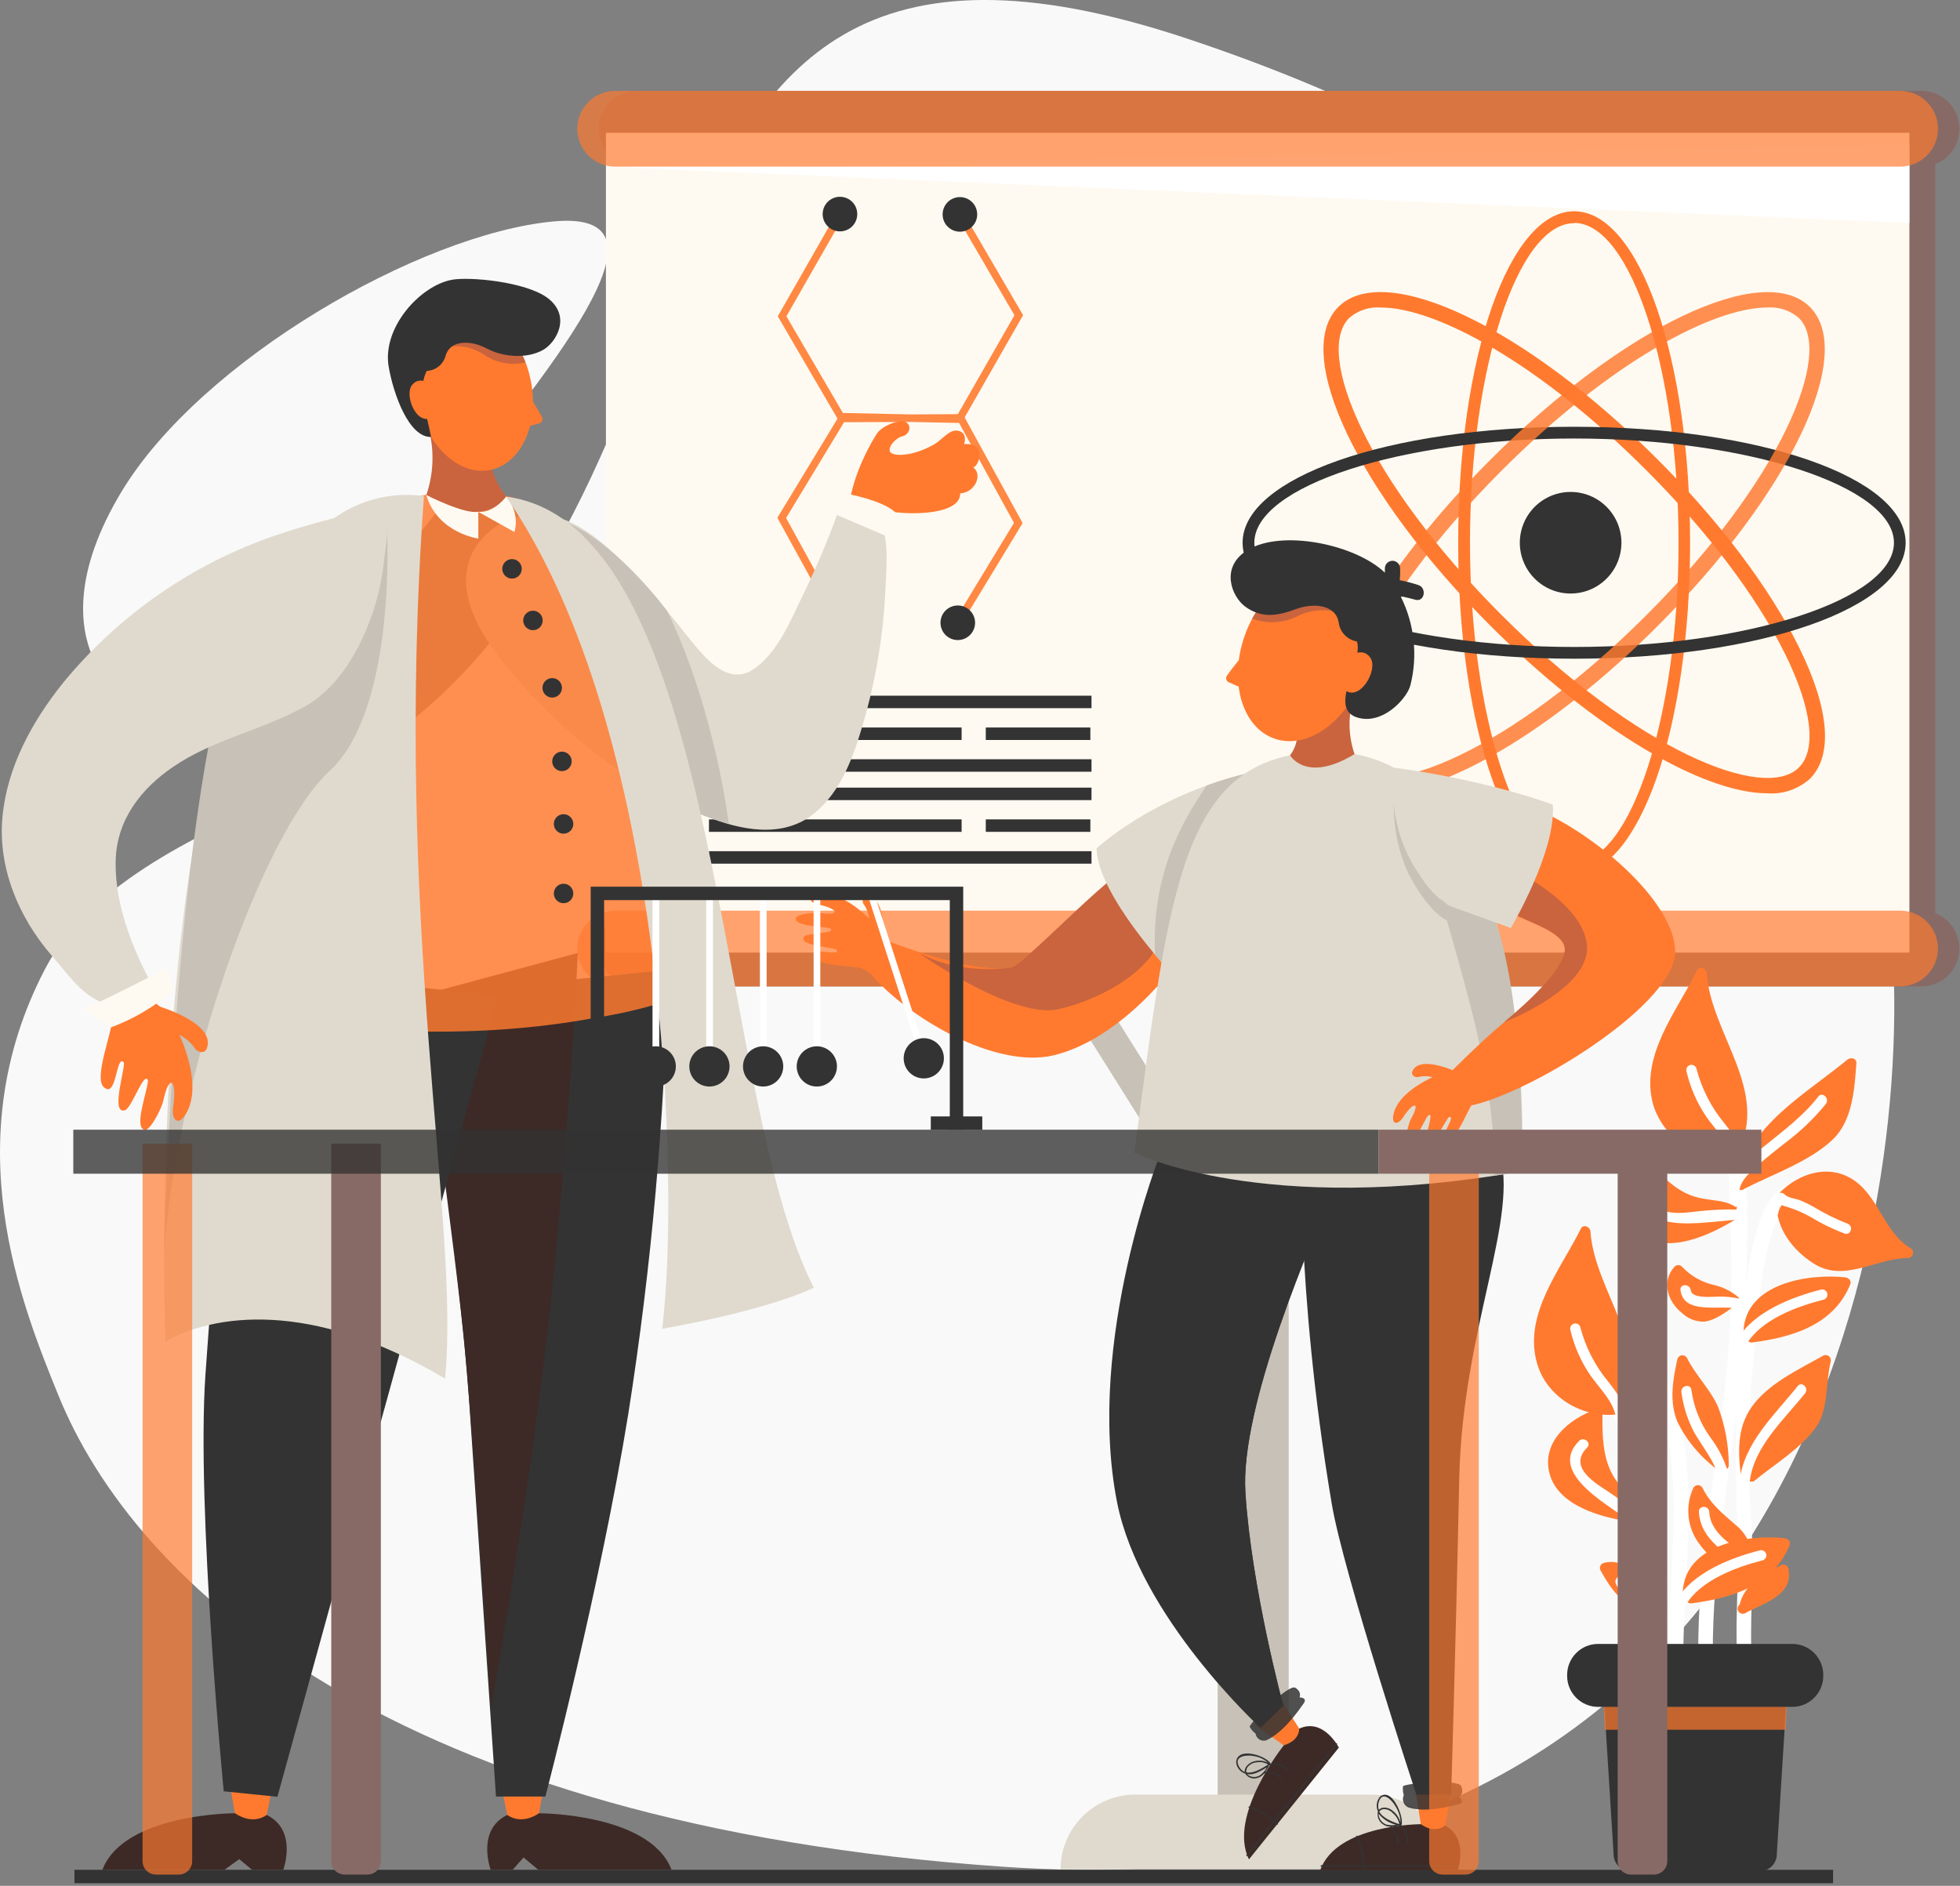
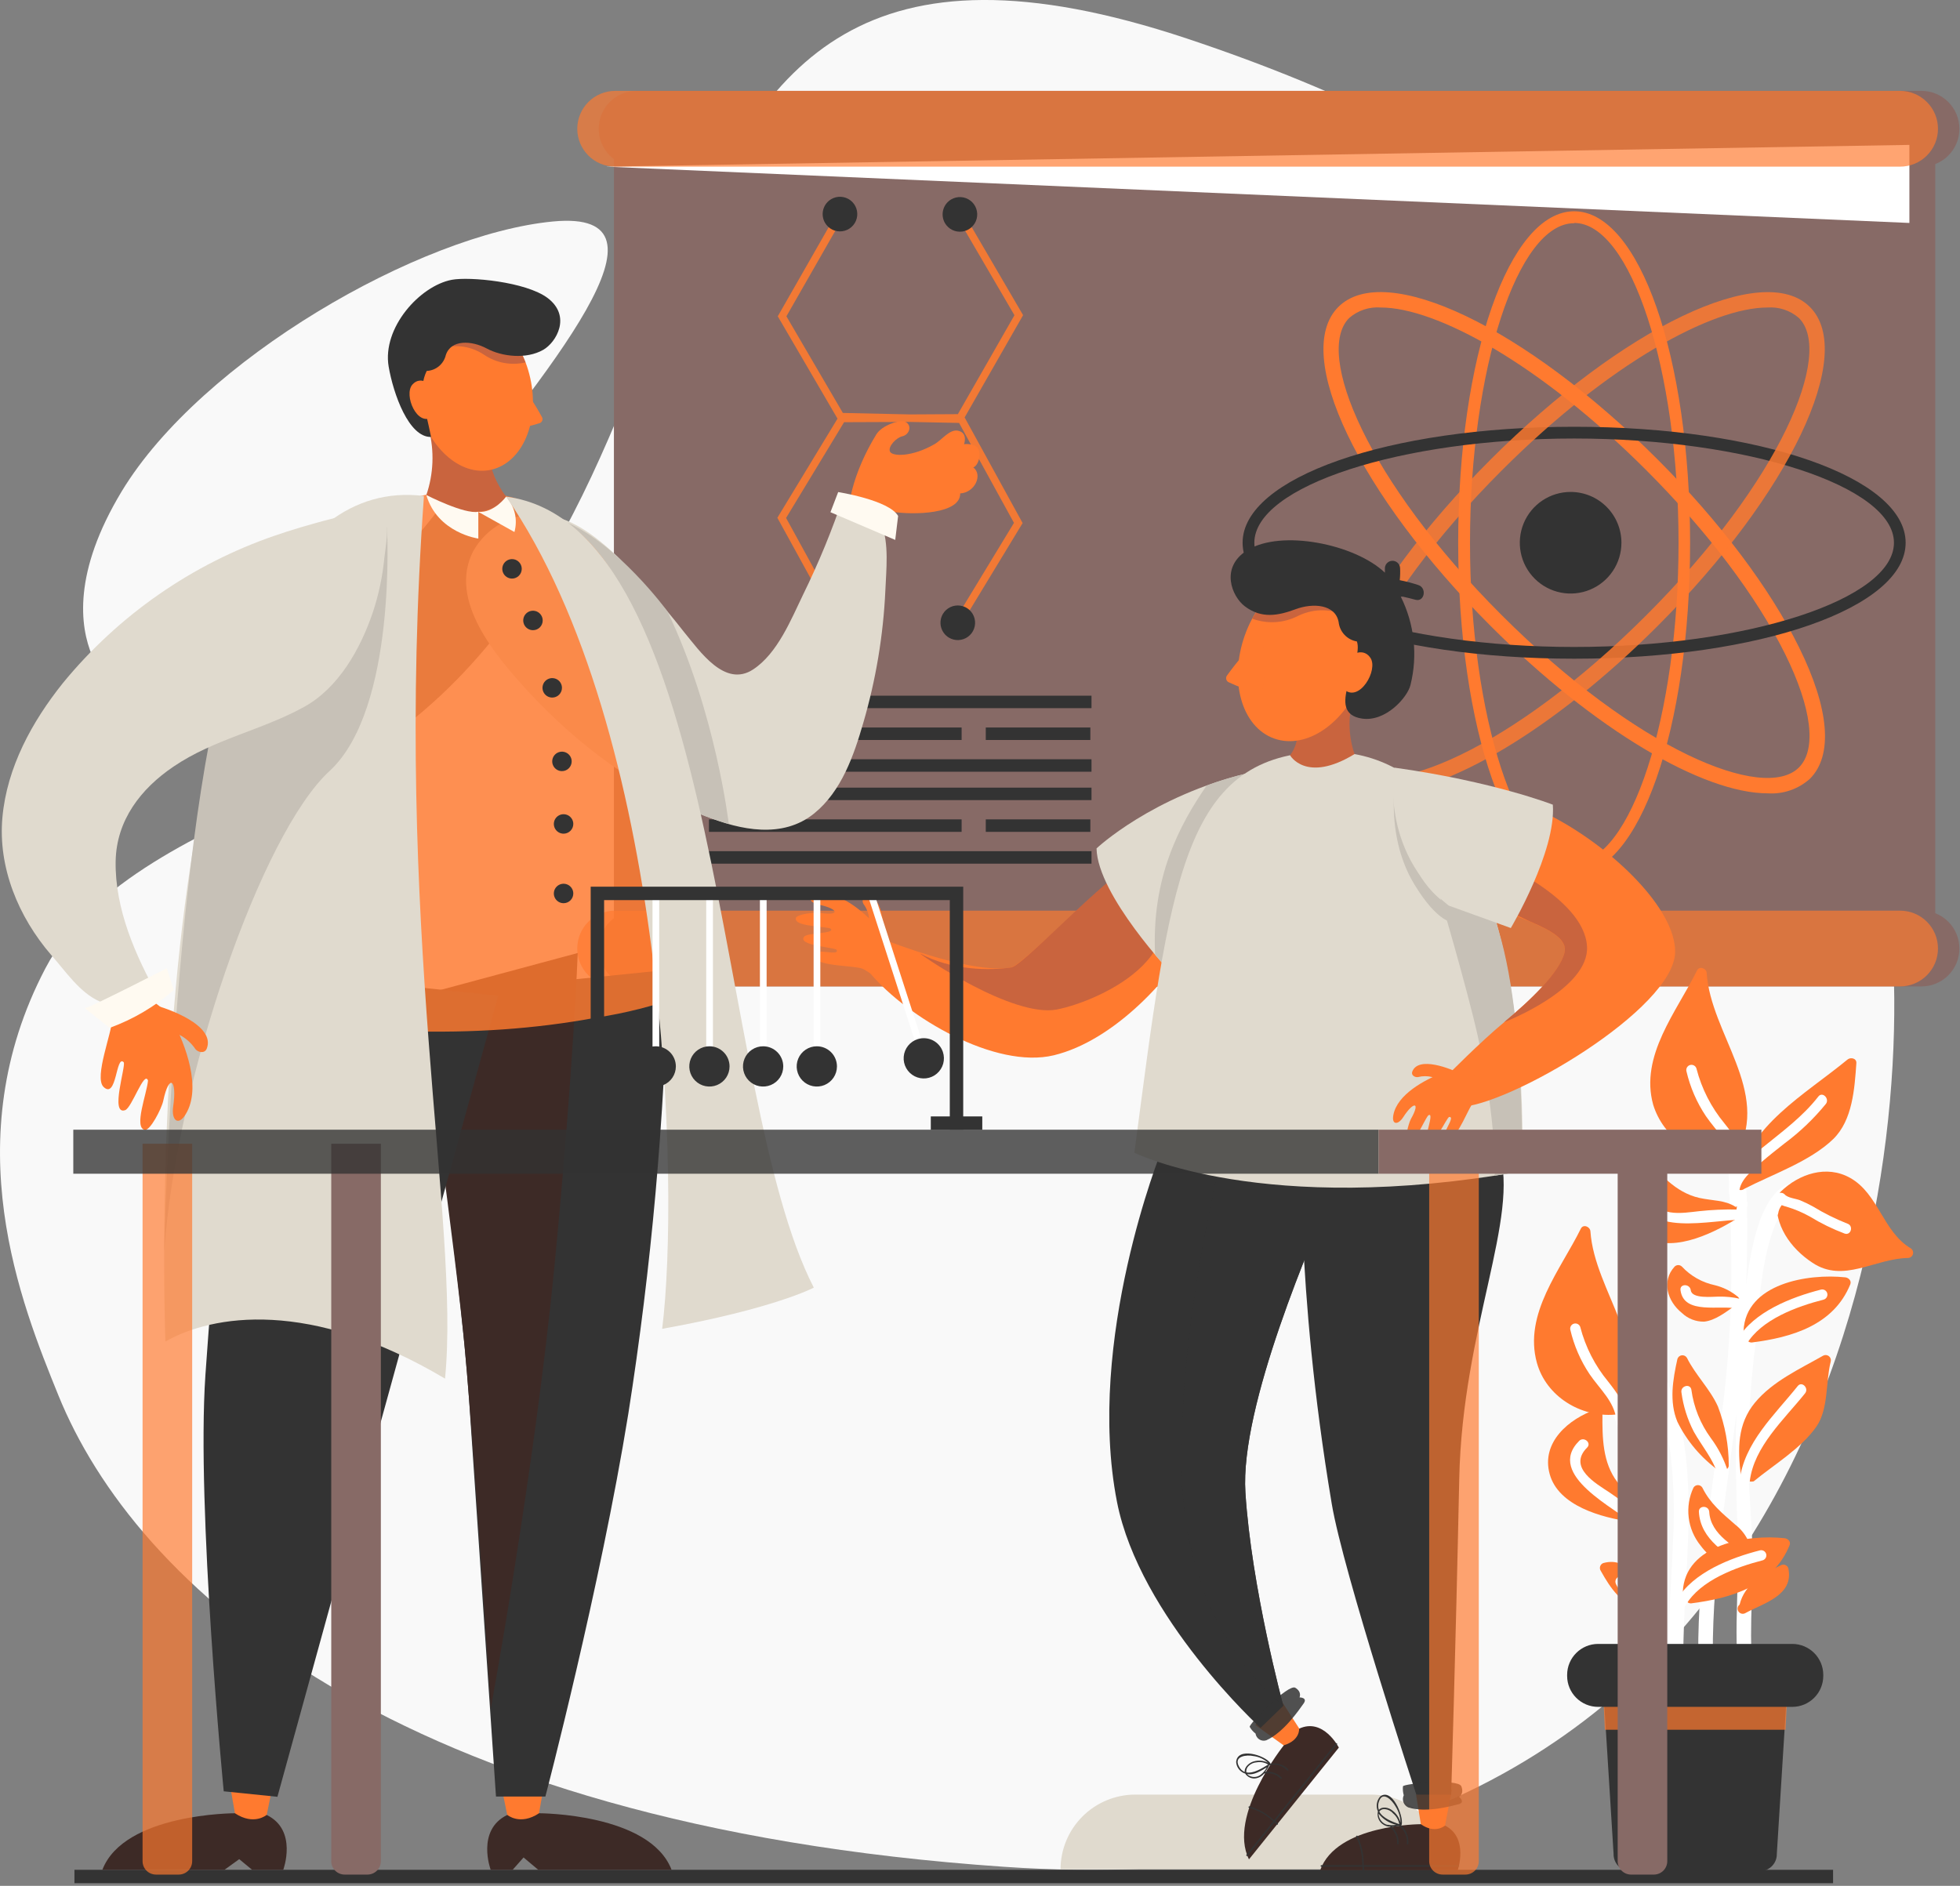
<svg xmlns="http://www.w3.org/2000/svg" width="292" height="281" viewBox="0 0 292 281" fill="none">
  <rect x="0" y="0" width="292" height="281" fill="#808080" stroke="none" />
  <g clip-path="url(#clip0_148_350)">
    <path d="M6.76 144.29C-6.7 169.97 3.18 194.29 8.69 207.89C20.06 235.94 58.19 271.89 149.6 278.16C267.32 286.23 285.18 183.9 281.85 139.83C278.52 95.76 273.42 37.91 176.85 5.75C80.28 -26.41 118.09 85.28 43.77 118C30.57 123.86 13.5 131.41 6.76 144.29Z" fill="#F9F9F9" />
    <path d="M13.741 97.74C14.282 99.026 15.161 100.143 16.284 100.971C17.406 101.8 18.732 102.311 20.121 102.45C31.171 103.53 47.121 98.85 63.571 78.15C82.001 55 102.171 31.13 82.401 33C62.631 34.87 30.001 53.59 18.121 73.23C10.851 85.29 11.871 93.33 13.741 97.74Z" fill="#F9F9F9" />
    <path d="M273.09 278.61H11.09V280.6H273.09V278.61Z" fill="#333333" />
    <path d="M288.311 19.19H91.461V142.56H288.311V19.19Z" fill="#876A66" />
    <path d="M94.841 13.54H286.261C287.76 13.54 289.197 14.135 290.256 15.195C291.316 16.254 291.911 17.691 291.911 19.19V19.19C291.911 19.931 291.765 20.666 291.481 21.351C291.197 22.035 290.781 22.658 290.256 23.181C289.731 23.705 289.108 24.121 288.423 24.404C287.737 24.686 287.003 24.831 286.261 24.83H94.841C93.345 24.83 91.911 24.236 90.853 23.178C89.795 22.12 89.201 20.686 89.201 19.19V19.19C89.201 17.693 89.795 16.258 90.853 15.198C91.91 14.139 93.344 13.543 94.841 13.54V13.54Z" fill="#876A66" />
    <path d="M94.841 135.69H286.261C287.003 135.689 287.737 135.834 288.423 136.116C289.108 136.399 289.731 136.814 290.256 137.338C290.781 137.862 291.197 138.484 291.481 139.169C291.765 139.854 291.911 140.588 291.911 141.33V141.33C291.911 142.828 291.316 144.266 290.256 145.325C289.197 146.385 287.76 146.98 286.261 146.98H94.841C93.344 146.977 91.91 146.381 90.853 145.322C89.795 144.262 89.201 142.827 89.201 141.33V141.33C89.201 139.834 89.795 138.4 90.853 137.342C91.911 136.284 93.345 135.69 94.841 135.69Z" fill="#876A66" />
-     <path d="M191.99 143.97H181.4V269.85H191.99V143.97Z" fill="#C7C1B7" />
    <path d="M215.43 278.54H158C158 275.592 159.168 272.765 161.249 270.677C163.329 268.589 166.152 267.411 169.1 267.4H204.29C207.245 267.4 210.078 268.574 212.167 270.663C214.256 272.752 215.43 275.585 215.43 278.54V278.54Z" fill="#E0DACE" />
-     <path d="M185.131 181.72L182.421 186.76L156.961 146.24H162.841L185.131 181.72Z" fill="#C7C1B7" />
    <path d="M190.5 187.64L188.34 181.72L210.63 146.24H216.51L190.5 187.64Z" fill="#C7C1B7" />
-     <path d="M90.271 141.94L284.461 141.94V19.79L90.271 19.79L90.271 141.94Z" fill="#FFFAF1" />
    <path d="M90.269 24.83L284.46 33.22V21.59L90.269 24.83Z" fill="white" />
    <path d="M91.65 13.54H283.07C284.568 13.54 286.006 14.135 287.065 15.195C288.125 16.254 288.72 17.691 288.72 19.19V19.19C288.72 19.931 288.574 20.666 288.29 21.351C288.006 22.035 287.589 22.658 287.065 23.181C286.54 23.705 285.917 24.121 285.231 24.404C284.546 24.686 283.812 24.831 283.07 24.83H91.65C90.909 24.831 90.174 24.686 89.489 24.404C88.803 24.121 88.18 23.705 87.655 23.181C87.131 22.658 86.714 22.035 86.43 21.351C86.146 20.666 86 19.931 86 19.19V19.19C86 17.691 86.595 16.254 87.655 15.195C88.714 14.135 90.151 13.54 91.65 13.54V13.54Z" fill="#FF7A2F" fill-opacity="0.68" />
    <path d="M91.65 135.69H283.07C283.812 135.689 284.546 135.834 285.231 136.116C285.917 136.399 286.54 136.814 287.065 137.338C287.589 137.862 288.006 138.484 288.29 139.169C288.574 139.854 288.72 140.588 288.72 141.33V141.33C288.72 142.828 288.125 144.266 287.065 145.325C286.006 146.385 284.568 146.98 283.07 146.98H91.65C90.151 146.98 88.714 146.385 87.655 145.325C86.595 144.266 86 142.828 86 141.33V141.33C86 140.588 86.146 139.854 86.43 139.169C86.714 138.484 87.131 137.862 87.655 137.338C88.18 136.814 88.803 136.399 89.489 136.116C90.174 135.834 90.909 135.689 91.65 135.69V135.69Z" fill="#FF7A2F" fill-opacity="0.68" />
    <path d="M162.611 117.36H105.621V119.22H162.611V117.36Z" fill="#333333" />
    <path d="M143.261 122.09H105.621V123.95H143.261V122.09Z" fill="#333333" />
    <path d="M162.441 122.09H146.861V123.95H162.441V122.09Z" fill="#333333" />
    <path d="M162.611 126.83H105.621V128.69H162.611V126.83Z" fill="#333333" />
    <path d="M162.611 103.66H105.621V105.52H162.611V103.66Z" fill="#333333" />
    <path d="M143.261 108.4H105.621V110.26H143.261V108.4Z" fill="#333333" />
    <path d="M162.441 108.4H146.861V110.26H162.441V108.4Z" fill="#333333" />
    <path d="M162.611 113.13H105.621V114.99H162.611V113.13Z" fill="#333333" />
    <path d="M142.881 63.02L151.061 77.91L142.081 92.7L143.041 93.28L152.351 77.94L143.711 62.2L152.421 46.96L143.371 31.46L142.401 32.02L151.131 46.97L142.701 61.71L135.581 61.75L125.571 61.53L117.161 47.13L125.751 32.1L124.771 31.55L115.871 47.13L124.771 62.38L115.811 77.15L124.451 92.88L125.431 92.34L117.111 77.18L125.751 62.91L135.571 62.87L142.881 63.02Z" fill="#FF7A2F" fill-opacity="0.89" />
    <path d="M123.84 29.67C124.281 29.413 124.788 29.293 125.297 29.324C125.807 29.356 126.295 29.537 126.701 29.846C127.107 30.155 127.412 30.578 127.578 31.06C127.744 31.543 127.763 32.063 127.633 32.557C127.503 33.05 127.23 33.494 126.848 33.832C126.466 34.17 125.992 34.387 125.487 34.456C124.981 34.525 124.467 34.442 124.008 34.219C123.549 33.995 123.167 33.641 122.91 33.2C122.739 32.907 122.628 32.584 122.582 32.248C122.536 31.912 122.557 31.57 122.644 31.242C122.73 30.914 122.88 30.607 123.086 30.337C123.291 30.067 123.547 29.84 123.84 29.67V29.67Z" fill="#333333" />
    <path d="M141.7 29.72C142.14 29.462 142.647 29.34 143.157 29.369C143.666 29.399 144.155 29.58 144.562 29.887C144.969 30.195 145.276 30.617 145.443 31.099C145.611 31.581 145.631 32.102 145.503 32.596C145.374 33.09 145.102 33.534 144.72 33.873C144.339 34.212 143.866 34.431 143.36 34.501C142.855 34.571 142.34 34.489 141.88 34.267C141.421 34.044 141.038 33.69 140.78 33.25C140.437 32.659 140.341 31.957 140.513 31.296C140.686 30.634 141.112 30.068 141.7 29.72V29.72Z" fill="#333333" />
    <path d="M123.481 94.75C123.917 95.013 124.422 95.142 124.931 95.119C125.441 95.096 125.932 94.922 126.343 94.62C126.754 94.318 127.066 93.901 127.24 93.422C127.414 92.943 127.442 92.423 127.32 91.927C127.199 91.432 126.934 90.984 126.558 90.639C126.182 90.295 125.712 90.07 125.208 89.992C124.704 89.914 124.189 89.987 123.726 90.202C123.264 90.417 122.876 90.764 122.611 91.2C122.257 91.786 122.15 92.489 122.313 93.154C122.476 93.82 122.896 94.394 123.481 94.75V94.75Z" fill="#333333" />
    <path d="M141.351 95C141.788 95.265 142.293 95.394 142.803 95.372C143.313 95.349 143.805 95.176 144.216 94.874C144.628 94.572 144.94 94.154 145.115 93.675C145.289 93.195 145.317 92.674 145.195 92.178C145.073 91.683 144.807 91.234 144.43 90.89C144.053 90.545 143.583 90.32 143.078 90.244C142.574 90.167 142.058 90.241 141.595 90.458C141.133 90.674 140.745 91.023 140.481 91.46C140.131 92.046 140.025 92.746 140.188 93.409C140.351 94.072 140.769 94.644 141.351 95Z" fill="#333333" />
    <path d="M234.52 130.26C224.83 130.26 217.24 108.57 217.24 80.87C217.24 53.17 224.83 31.48 234.52 31.48C244.21 31.48 251.79 53.18 251.79 80.87C251.79 108.56 244.2 130.26 234.52 130.26ZM234.52 33.26C226.1 33.22 219 55 219 80.87C219 106.74 226.12 128.52 234.54 128.52C242.96 128.52 250.07 106.7 250.07 80.87C250.07 55.04 242.94 33.22 234.52 33.22V33.26Z" fill="#FF7A2F" />
    <path d="M263.351 118.21C253.731 118.21 237.551 108.75 222.091 93.29C202.391 73.59 192.421 52.71 199.381 45.74C206.341 38.77 227.241 48.74 246.941 68.45C256.191 77.7 263.671 87.63 268.021 96.45C272.541 105.6 273.121 112.56 269.641 116.04C268.79 116.803 267.795 117.388 266.715 117.76C265.635 118.133 264.491 118.286 263.351 118.21ZM205.721 45.82C204.87 45.754 204.014 45.858 203.204 46.125C202.394 46.393 201.645 46.82 201.001 47.38C195.791 52.59 203.671 71.62 223.711 91.65C243.751 111.68 262.801 119.56 268.001 114.36C270.681 111.68 269.931 105.51 265.941 97.44C261.701 88.88 254.371 79.17 245.291 70.09C229.271 54.07 213.901 45.82 205.721 45.82Z" fill="#FF7A2F" />
    <path d="M234.521 98.15C206.821 98.15 185.121 90.56 185.121 80.87C185.121 71.18 206.821 63.59 234.521 63.59C262.221 63.59 283.901 71.18 283.901 80.87C283.901 90.56 262.211 98.15 234.521 98.15ZM234.521 65.34C208.691 65.34 186.871 72.45 186.871 80.87C186.871 89.29 208.691 96.4 234.521 96.4C260.351 96.4 282.161 89.29 282.161 80.87C282.161 72.45 260.341 65.34 234.521 65.34Z" fill="#333333" />
    <path d="M205.68 118.21C204.536 118.281 203.389 118.122 202.307 117.742C201.225 117.363 200.23 116.77 199.38 116C192.38 109 202.38 88.15 222.09 68.45C241.8 48.75 262.68 38.78 269.64 45.74C276.6 52.7 266.64 73.59 246.94 93.29C231.48 108.74 215.3 118.21 205.68 118.21ZM263.31 45.82C255.13 45.82 239.76 54.07 223.74 70.09C203.74 90.09 195.82 109.15 201.03 114.36C206.24 119.57 225.26 111.68 245.29 91.65C265.32 71.62 273.21 52.59 268 47.38C267.36 46.823 266.616 46.399 265.811 46.131C265.006 45.864 264.156 45.758 263.31 45.82V45.82Z" fill="#FF7A2F" fill-opacity="0.83" />
    <path d="M241.56 80.87C241.56 82.368 241.116 83.832 240.283 85.077C239.451 86.322 238.268 87.292 236.885 87.865C235.501 88.437 233.978 88.587 232.509 88.294C231.041 88.001 229.692 87.279 228.634 86.219C227.575 85.159 226.855 83.81 226.564 82.341C226.273 80.871 226.425 79.349 226.999 77.966C227.574 76.583 228.545 75.401 229.792 74.571C231.038 73.74 232.502 73.298 234 73.3C236.006 73.303 237.929 74.101 239.346 75.521C240.764 76.94 241.56 78.864 241.56 80.87V80.87Z" fill="#333333" />
    <path d="M271.221 177C263.661 173.15 261.221 182.81 260.151 191.44C260.361 184.25 260.601 176.23 259.261 169.44C258.451 165.32 255.921 162.51 252.171 163.63C250.821 164.03 251.391 166.45 252.751 166.04C254.991 165.37 257.281 171.04 257.421 173.04C257.561 175.04 257.611 176.94 257.691 178.89C257.821 182.01 257.921 185.13 257.941 188.26C257.971 195.864 257.483 203.462 256.481 211C254.871 223.62 252.671 236.08 253.041 248.91C253.027 249.061 253.044 249.214 253.092 249.358C253.14 249.502 253.217 249.635 253.319 249.747C253.422 249.86 253.546 249.95 253.685 250.011C253.824 250.073 253.974 250.104 254.126 250.104C254.278 250.104 254.428 250.073 254.567 250.011C254.706 249.95 254.831 249.86 254.933 249.747C255.035 249.635 255.113 249.502 255.161 249.358C255.208 249.214 255.226 249.061 255.211 248.91C254.841 236.03 257.091 223.45 258.671 210.77C258.491 216.77 258.671 222.77 258.891 229.03C259.191 237.49 257.841 245.85 259.771 254.16C260.141 255.71 262.231 255.05 261.871 253.49C260.331 246.88 261.011 240.49 261.101 233.75C261.181 228.05 260.461 222.41 260.411 216.75C260.476 211.149 260.86 205.557 261.561 200C261.901 196.71 262.561 175.34 270.131 179.19C271.391 179.78 272.501 177.63 271.221 177Z" fill="white" />
    <path d="M250.671 213.67C250.051 210.17 245.671 193.99 240.561 200.57C239.631 201.76 241.161 203.57 242.091 202.34C244.721 198.98 248.651 214.87 248.821 216.19C249.316 220.227 249.476 224.297 249.301 228.36C249.001 237.26 248.001 246 249.001 254.89C249.171 256.47 251.341 256.49 251.171 254.89C249.681 241.18 253.071 227.28 250.671 213.67Z" fill="white" />
    <path d="M241.43 207.57C240.8 206.13 238.93 207.39 239.56 208.83C245.13 221.61 244.83 237.36 246 251.34C246.13 252.93 248.3 252.95 248.17 251.34C247 236.89 247.2 220.81 241.43 207.57Z" fill="white" />
    <path d="M262.361 278.8H242.731C242.086 278.756 241.483 278.466 241.048 277.989C240.612 277.512 240.377 276.886 240.391 276.24L238.631 248H266.471L264.711 276.23C264.725 276.879 264.489 277.508 264.051 277.986C263.613 278.465 263.008 278.756 262.361 278.8V278.8Z" fill="#333333" />
    <path d="M266.011 257.74H239.091L238.631 248.01H266.471L266.011 257.74Z" fill="#FF7A2F" fill-opacity="0.71" />
    <path d="M267.011 244.95H238.091C235.539 244.95 233.471 247.018 233.471 249.57V249.71C233.471 252.262 235.539 254.33 238.091 254.33H267.011C269.562 254.33 271.631 252.262 271.631 249.71V249.57C271.631 247.018 269.562 244.95 267.011 244.95Z" fill="#333333" />
    <path d="M254.261 145C254.261 144.3 253.181 143.87 252.821 144.61C249.821 150.7 244.261 157.3 246.291 164.61C247.037 167.029 248.594 169.117 250.699 170.521C252.805 171.926 255.331 172.561 257.851 172.32C257.971 172.308 258.087 172.27 258.191 172.21C258.318 172.215 258.443 172.182 258.551 172.116C258.66 172.05 258.746 171.954 258.801 171.84C263.791 162.57 254.871 154.07 254.261 145Z" fill="#FF7A2F" />
    <path d="M258.591 179.84C256.941 178.78 255.181 178.94 253.151 178.49C249.581 177.68 247.151 174.82 244.921 172.13C244.837 172.048 244.736 171.986 244.625 171.949C244.514 171.911 244.396 171.899 244.279 171.914C244.163 171.928 244.052 171.969 243.953 172.032C243.855 172.095 243.772 172.18 243.711 172.28C241.541 175.91 240.591 181.28 244.631 184.07C248.671 186.86 254.691 184.07 258.631 181.66C258.843 181.698 259.061 181.651 259.239 181.53C259.417 181.408 259.539 181.221 259.581 181.01C260.071 180.45 259.371 179.33 258.591 179.84Z" fill="#FF7A2F" />
    <path d="M276.56 158.42C276.62 157.69 275.72 157.49 275.25 157.87C268.77 163.2 260.62 167.57 258.58 176.38C258.548 176.539 258.566 176.704 258.631 176.853C258.697 177.001 258.806 177.126 258.945 177.21C259.084 177.294 259.245 177.333 259.407 177.323C259.569 177.312 259.723 177.252 259.85 177.15C264.08 174.96 269.68 173.06 273.13 169.71C276 166.89 276.29 162.22 276.56 158.42Z" fill="#FF7A2F" />
    <path d="M284.651 186C280.511 183.52 279.851 177.88 275.651 175.52C272.121 173.52 268.001 174.92 265.281 177.57C265.184 177.666 265.114 177.787 265.081 177.92C264.98 177.982 264.895 178.067 264.833 178.167C264.77 178.268 264.732 178.382 264.721 178.5C264.271 182.5 266.721 185.98 270.011 188.15C274.661 191.26 279.281 187.51 284.291 187.44C284.456 187.429 284.613 187.366 284.739 187.26C284.866 187.154 284.955 187.011 284.995 186.851C285.035 186.691 285.023 186.522 284.962 186.37C284.9 186.217 284.791 186.087 284.651 186V186Z" fill="#FF7A2F" />
    <path d="M274.92 190.33C269.38 189.73 260.05 191.23 259.75 198.33C259.737 198.493 259.784 198.654 259.881 198.785C259.979 198.916 260.121 199.006 260.28 199.04C260.12 199.51 260.35 200.04 260.96 200.04C266.96 199.28 273.18 197.46 275.66 191.36C275.87 190.8 275.36 190.38 274.92 190.33Z" fill="#FF7A2F" />
    <path d="M258.941 193.25L258.761 193.11L258.661 193.03C257.719 192.304 256.636 191.783 255.481 191.5C253.598 191.104 251.884 190.136 250.571 188.73C250.499 188.658 250.414 188.601 250.321 188.563C250.227 188.524 250.127 188.504 250.026 188.504C249.925 188.504 249.824 188.524 249.731 188.563C249.637 188.601 249.552 188.658 249.481 188.73C247.481 190.91 248.421 193.91 250.561 195.63C251.45 196.482 252.639 196.949 253.871 196.93C255.501 196.77 257.151 195.5 258.471 194.54C258.614 194.526 258.75 194.473 258.864 194.385C258.978 194.297 259.064 194.179 259.114 194.044C259.163 193.908 259.173 193.762 259.142 193.622C259.112 193.481 259.042 193.352 258.941 193.25V193.25Z" fill="#FF7A2F" />
    <path d="M271.611 202C268.101 204 264.081 205.82 261.451 209C258.821 212.18 258.871 215.9 259.351 219.85C259.534 220.182 259.817 220.446 260.161 220.604C260.505 220.763 260.89 220.807 261.261 220.73C264.261 218.25 268.331 215.83 270.591 212.59C272.451 209.92 271.961 205.92 272.741 202.88C272.779 202.733 272.774 202.577 272.725 202.433C272.676 202.289 272.586 202.162 272.465 202.068C272.345 201.975 272.2 201.919 272.048 201.906C271.897 201.894 271.745 201.927 271.611 202V202Z" fill="#FF7A2F" />
    <path d="M257.551 218.32C257.545 215.337 257 212.379 255.941 209.59C254.781 206.98 252.601 204.91 251.311 202.31C251.232 202.182 251.119 202.08 250.983 202.015C250.848 201.95 250.697 201.926 250.548 201.945C250.399 201.964 250.259 202.026 250.144 202.122C250.029 202.219 249.945 202.347 249.901 202.49C249.221 205.56 248.651 208.87 249.901 211.86C251.327 214.746 253.439 217.238 256.051 219.12C256.115 219.188 256.194 219.241 256.282 219.273C256.37 219.304 256.464 219.315 256.557 219.303C256.65 219.292 256.738 219.258 256.815 219.205C256.893 219.152 256.956 219.082 257.001 219C257.161 218.975 257.306 218.892 257.407 218.766C257.509 218.641 257.56 218.481 257.551 218.32Z" fill="#FF7A2F" />
    <path d="M261.06 232C261.007 231.059 260.752 230.14 260.312 229.307C259.872 228.473 259.257 227.745 258.51 227.17C256.56 225.46 254.8 224.06 253.62 221.67C253.553 221.554 253.455 221.457 253.339 221.39C253.222 221.323 253.09 221.288 252.955 221.288C252.821 221.288 252.689 221.323 252.572 221.39C252.455 221.457 252.358 221.554 252.29 221.67C251.643 223.06 251.398 224.603 251.584 226.125C251.769 227.647 252.378 229.087 253.34 230.28C254.91 232.37 257.66 234.68 260.41 233.53C260.595 233.447 260.744 233.3 260.83 233.117C260.916 232.933 260.934 232.725 260.88 232.53C260.947 232.46 260.997 232.376 261.028 232.285C261.059 232.193 261.07 232.096 261.06 232V232Z" fill="#FF7A2F" />
    <path d="M266.431 233.7C266.398 233.586 266.34 233.481 266.261 233.393C266.181 233.305 266.083 233.236 265.973 233.192C265.863 233.148 265.745 233.129 265.627 233.137C265.508 233.146 265.394 233.181 265.291 233.24C262.671 234.49 259.901 236.06 259.171 239.08C259.016 239.199 258.912 239.372 258.88 239.564C258.847 239.757 258.89 239.955 258.998 240.117C259.106 240.28 259.271 240.396 259.461 240.441C259.651 240.486 259.851 240.457 260.021 240.36C262.701 238.87 267.261 237.76 266.431 233.7Z" fill="#FF7A2F" />
    <path d="M238.86 232.9C238.75 232.941 238.651 233.006 238.569 233.09C238.488 233.175 238.427 233.277 238.39 233.388C238.354 233.5 238.343 233.618 238.358 233.734C238.374 233.851 238.415 233.962 238.48 234.06C239.9 236.6 241.64 239.26 244.71 239.79C244.841 239.924 245.016 240.007 245.203 240.021C245.39 240.035 245.576 239.981 245.726 239.868C245.876 239.755 245.979 239.591 246.017 239.408C246.054 239.224 246.023 239.033 245.93 238.87C244.27 236.28 242.86 231.81 238.86 232.9Z" fill="#FF7A2F" />
    <path d="M261.081 232.28C258.541 230.56 254.841 228.72 254.641 225.28C254.581 224.28 253.041 224.28 253.101 225.28C253.341 229.44 257.221 231.55 260.301 233.64C261.121 234.17 261.901 232.84 261.081 232.28Z" fill="white" />
    <path d="M267.829 206.52C264.329 210.9 259.829 214.95 259.139 220.73C259.019 221.73 260.559 221.73 260.679 220.73C261.289 215.56 265.779 211.53 268.919 207.61C269.529 206.85 268.449 205.75 267.829 206.52Z" fill="white" />
    <path d="M257.43 219.28C256.869 217.481 256.007 215.79 254.88 214.28C253.329 212.159 252.332 209.684 251.98 207.08C251.81 206.08 250.33 206.51 250.5 207.48C250.772 209.518 251.395 211.494 252.34 213.32C253.59 215.54 255.1 217.22 255.94 219.71C256.26 220.63 257.74 220.23 257.43 219.28Z" fill="white" />
    <path d="M259.261 193.53C258.205 193.29 257.123 193.179 256.041 193.2C255.171 193.2 252.041 193.57 251.891 192.25C251.761 191.25 250.221 191.25 250.361 192.25C250.861 196 256.361 194.37 258.851 195.01C259.041 195.048 259.239 195.012 259.404 194.91C259.57 194.808 259.691 194.648 259.742 194.46C259.794 194.273 259.773 194.073 259.684 193.901C259.595 193.728 259.443 193.596 259.261 193.53V193.53Z" fill="white" />
    <path d="M271.27 192.16C266.9 193.28 261.27 195.45 258.85 199.56C258.763 199.735 258.746 199.937 258.802 200.124C258.859 200.312 258.984 200.47 259.154 200.568C259.323 200.667 259.523 200.696 259.714 200.652C259.904 200.608 260.071 200.493 260.18 200.33C262.34 196.61 267.74 194.65 271.68 193.65C271.877 193.596 272.045 193.465 272.146 193.287C272.248 193.109 272.274 192.898 272.22 192.7C272.165 192.502 272.035 192.334 271.857 192.233C271.678 192.132 271.467 192.106 271.27 192.16Z" fill="white" />
    <path d="M265.881 229.2C260.341 228.59 251.011 230.1 250.701 237.2C250.683 237.363 250.728 237.527 250.826 237.659C250.925 237.791 251.069 237.881 251.231 237.91C251.081 238.38 251.301 238.91 251.921 238.91C257.921 238.15 264.141 236.32 266.621 230.22C266.831 229.66 266.311 229.25 265.881 229.2Z" fill="#FF7A2F" />
    <path d="M262.231 231C257.861 232.11 252.231 234.28 249.811 238.39C249.708 238.566 249.678 238.777 249.73 238.974C249.782 239.172 249.91 239.342 250.086 239.445C250.262 239.548 250.473 239.578 250.67 239.526C250.868 239.474 251.038 239.346 251.141 239.17C253.301 235.45 258.701 233.49 262.641 232.48C262.824 232.414 262.975 232.282 263.065 232.109C263.154 231.937 263.175 231.737 263.123 231.55C263.071 231.362 262.95 231.202 262.785 231.1C262.619 230.998 262.422 230.962 262.231 231V231Z" fill="white" />
    <path d="M275.23 182.33C273.454 181.628 271.741 180.775 270.11 179.78C269.479 179.429 268.828 179.115 268.16 178.84C267.52 178.59 266.31 178.5 265.86 177.95C265.713 177.81 265.518 177.732 265.315 177.732C265.112 177.732 264.917 177.81 264.77 177.95C264.098 178.626 263.634 179.479 263.43 180.41C263.19 181.41 264.68 181.78 264.91 180.82C264.975 180.364 265.158 179.933 265.44 179.57C265.69 179.673 265.948 179.756 266.21 179.82C267.4 180.178 268.546 180.664 269.63 181.27C271.277 182.278 273.015 183.128 274.82 183.81C275.77 184.12 276.17 182.64 275.23 182.33Z" fill="white" />
    <path d="M270.901 163.38C268.571 166.38 265.541 168.59 262.601 170.98C260.531 172.66 257.191 174.87 257.601 177.9C257.721 178.9 259.261 178.9 259.141 177.9C258.921 176.04 261.091 174.32 262.341 173.23C263.591 172.14 264.681 171.31 265.861 170.37C268.154 168.666 270.227 166.685 272.031 164.47C272.591 163.7 271.511 162.6 270.901 163.38Z" fill="white" />
    <path d="M258.791 179.46C258.791 179.72 258.731 179.97 258.701 180.22C256.841 180.188 254.981 180.272 253.131 180.47C250.961 180.7 245.981 181.68 246.351 177.47C246.441 176.47 244.901 176.47 244.811 177.47C244.171 184.64 255.531 181.65 259.391 181.76C259.593 181.753 259.785 181.669 259.927 181.526C260.07 181.383 260.154 181.192 260.161 180.99C260.161 180.48 260.271 179.99 260.331 179.46C260.451 178.48 258.911 178.49 258.791 179.46Z" fill="white" />
    <path d="M244.31 225.37H244.25C243.67 223.49 242.25 222.49 240.96 220.84C238.73 217.93 238.71 214.18 238.73 210.68C238.717 210.566 238.679 210.457 238.62 210.359C238.56 210.262 238.479 210.179 238.384 210.116C238.289 210.053 238.181 210.012 238.067 209.995C237.954 209.979 237.839 209.987 237.73 210.02C233.73 211.41 229.57 214.9 230.87 219.64C232.17 224.38 238.55 226.13 243.11 226.77C243.248 226.936 243.447 227.041 243.662 227.062C243.877 227.082 244.092 227.017 244.26 226.88C245.05 226.79 245.23 225.48 244.31 225.37Z" fill="#FF7A2F" />
    <path d="M244.711 225.21L244.151 225.74C242.747 224.515 241.267 223.379 239.721 222.34C237.911 221.13 233.461 218.67 236.451 215.69C237.151 214.99 235.971 214.01 235.271 214.69C230.171 219.78 240.801 224.79 243.691 227.34C243.847 227.468 244.047 227.53 244.249 227.513C244.45 227.496 244.637 227.402 244.771 227.25L245.891 226.19C246.611 225.52 245.421 224.54 244.711 225.21Z" fill="white" />
    <path d="M256.91 167.39C254.937 165.01 253.513 162.224 252.74 159.23C252.686 159.032 252.555 158.864 252.377 158.763C252.199 158.662 251.988 158.636 251.79 158.69C251.593 158.744 251.425 158.875 251.324 159.053C251.222 159.231 251.196 159.442 251.25 159.64C251.805 162.016 252.784 164.272 254.14 166.3C255.66 168.53 257.79 170.3 258.14 173.12C258.28 174.12 259.76 173.69 259.63 172.72C259.36 170.59 258.2 169 256.91 167.39Z" fill="white" />
    <path d="M236.94 183.47C236.89 182.77 235.87 182.35 235.51 183.08C232.51 189.17 226.94 195.77 228.97 203.08C230.37 208.08 235.47 211.18 240.53 210.79C240.653 210.778 240.772 210.74 240.88 210.68C241.006 210.682 241.13 210.648 241.238 210.583C241.346 210.517 241.434 210.423 241.49 210.31C246.47 201.05 237.55 192.55 236.94 183.47Z" fill="#FF7A2F" />
    <path d="M239.59 205.87C237.617 203.49 236.193 200.704 235.421 197.71C235.355 197.527 235.222 197.376 235.05 197.286C234.877 197.197 234.677 197.176 234.49 197.228C234.303 197.28 234.142 197.401 234.04 197.566C233.938 197.732 233.903 197.929 233.941 198.12C234.491 200.497 235.471 202.754 236.831 204.78C238.351 207.01 240.471 208.78 240.831 211.6C240.961 212.6 242.451 212.17 242.311 211.2C242.051 209.07 240.88 207.52 239.59 205.87Z" fill="white" />
    <path d="M246.47 239.4C244.99 238.03 242.93 237.16 242.07 235.23C241.67 234.33 240.34 235.11 240.74 236.01C241.67 238.09 243.74 239.01 245.38 240.49C246.1 241.17 247.19 240.08 246.47 239.4Z" fill="white" />
    <path d="M157 157.24C148.27 159.34 135.16 151.58 129.66 145.04L130.61 139.57C130.61 139.57 144.43 145.3 150.61 144.15C152.61 143.77 166.75 128.61 173.21 126.38C192.39 119.76 174.85 152.93 157 157.24Z" fill="#FF7A2F" />
    <path d="M157.44 150.42C150.89 151.68 137.34 142.42 137.07 142.07C141.81 144.63 147.51 144.63 150.66 144.15C152.66 143.84 167.79 127.28 169.27 129.15C181.1 141.38 163.9 149.17 157.44 150.42Z" fill="#C9643E" />
    <path d="M130.75 138.14C128.65 135.83 124.97 132.64 121.75 133.23C120.19 133.52 120.51 134.49 122.01 134.8C124.9 135.41 125.27 136.48 122.21 136.03C121.33 135.9 118.65 136.22 118.56 136.81C118.34 138.03 122.33 137.97 123.7 138.34C124.7 139.13 120.31 138.95 119.82 139.55C118.69 140.93 124.47 141.13 124.65 141.55C125.12 142.65 120.56 140.83 121.37 142.67C121.95 144.02 127.28 143.84 128.48 144.34C129.48 144.75 129.94 145.62 130.98 145.2C133.3 144.25 131.63 139.11 130.75 138.14Z" fill="#FF7A2F" />
    <path d="M131.551 140.79C131.517 140.95 131.43 141.093 131.304 141.196C131.177 141.299 131.019 141.355 130.856 141.355C130.693 141.355 130.535 141.299 130.408 141.196C130.281 141.093 130.194 140.95 130.161 140.79C129.638 140.08 129.354 139.222 129.351 138.34C129.351 137.82 129.501 137.34 129.471 136.77C129.373 136.013 129.084 135.294 128.631 134.68C128.391 134.27 128.521 133.55 129.131 133.54C131.831 133.56 131.751 139.05 131.551 140.79Z" fill="#FF7A2F" />
    <path d="M187.031 257.04L192.161 260.73L194.161 258.49L190.251 252.42L187.031 257.04Z" fill="#FF7A2F" />
    <path d="M199.301 175.82C195.411 184.82 184.711 209.52 185.541 222.38C186.431 236.56 191.191 254.17 191.191 254.17L187.791 257.46C187.791 257.46 169.791 241 166.411 223.8C161.681 199.68 173.031 171.46 173.031 171.46C173.031 171.46 177.191 171.22 182.301 171.08H182.851C191.021 170.88 201.221 170.95 200.641 172.63C200.501 173 200.001 174.17 199.301 175.82Z" fill="#333333" />
    <path d="M191.27 260.05C191.27 260.05 182.85 270.54 186.07 277.05L199.46 260.4C199.46 260.4 197.16 255.89 193.54 257.58C193.54 257.54 193.74 259.3 191.27 260.05Z" fill="#3D2A26" />
    <path d="M199 259.78L189.79 271.24C188.756 270.249 187.491 269.53 186.11 269.15C185.98 269.15 185.94 269.34 186.11 269.38C187.452 269.735 188.683 270.423 189.69 271.38L185.69 276.38C185.61 276.49 185.77 276.64 185.86 276.52L189.86 271.52C189.984 271.626 190.101 271.739 190.21 271.86C190.31 271.97 190.45 271.79 190.35 271.69C190.25 271.59 190.11 271.46 190 271.34L199.21 259.88C199.26 259.82 199.1 259.67 199 259.78Z" fill="#333333" />
    <path d="M189.25 262.82C189.26 262.803 189.265 262.784 189.265 262.765C189.265 262.746 189.26 262.727 189.25 262.71C188.51 261.57 184.33 260.23 184.16 262.55C184.186 262.939 184.329 263.311 184.57 263.618C184.811 263.925 185.138 264.152 185.51 264.27C185.689 264.55 185.952 264.766 186.26 264.888C186.569 265.01 186.908 265.032 187.23 264.95C187.668 264.848 188.059 264.602 188.34 264.25C188.353 264.259 188.369 264.264 188.385 264.264C188.401 264.264 188.417 264.259 188.43 264.25C188.856 264.173 189.294 264.205 189.704 264.341C190.115 264.477 190.485 264.714 190.78 265.03C190.88 265.13 191.02 264.96 190.92 264.85C190.612 264.529 190.231 264.287 189.81 264.142C189.39 263.998 188.94 263.956 188.5 264.02C188.732 263.706 188.932 263.372 189.1 263.02V263.02H189.16C189.628 262.904 190.118 262.916 190.579 263.055C191.04 263.194 191.455 263.455 191.78 263.81C191.87 263.91 192.01 263.74 191.92 263.64C191.581 263.288 191.158 263.028 190.691 262.885C190.224 262.741 189.728 262.719 189.25 262.82V262.82ZM184.59 263.22C183.71 261.63 185.79 261.45 186.69 261.65C187.513 261.747 188.285 262.096 188.9 262.65C188.253 262.326 187.507 262.254 186.81 262.45C186.18 262.61 185.35 263.25 185.44 264.04C185.07 263.874 184.769 263.584 184.59 263.22V263.22ZM188.93 262.93C188.04 263.47 186.73 264.31 185.68 264.09C185.654 263.919 185.67 263.745 185.726 263.581C185.781 263.417 185.876 263.27 186 263.15C186.33 262.811 186.777 262.611 187.25 262.59C187.833 262.489 188.433 262.61 188.93 262.93V262.93ZM187.85 264.42C187.568 264.651 187.215 264.777 186.85 264.777C186.486 264.777 186.132 264.651 185.85 264.42C185.847 264.397 185.847 264.373 185.85 264.35C186.85 264.53 187.85 263.85 188.73 263.35C188.511 263.762 188.212 264.125 187.85 264.42V264.42Z" fill="#333333" />
    <path d="M188.651 259.31C188.48 259.366 188.298 259.383 188.12 259.362C187.941 259.34 187.77 259.279 187.617 259.184C187.464 259.088 187.335 258.961 187.237 258.81C187.139 258.659 187.075 258.488 187.051 258.31C186.695 258.04 186.399 257.699 186.181 257.31C186.031 256.91 191.941 250.85 192.971 251.48C194.001 252.11 193.601 252.92 193.601 252.92C193.601 252.92 194.861 252.92 194.211 253.83C193.561 254.74 191.251 258.15 188.651 259.31Z" fill="#333333" fill-opacity="0.85" />
    <path d="M185.54 222.38C186.43 236.56 191.19 254.17 191.19 254.17C191.19 254.17 176 243.42 176 217.77C176 195 181.81 173.09 182.35 171.08C182.35 170.98 182.35 170.93 182.35 170.93L182.86 171.07L199.31 175.82C195.41 184.82 184.71 209.52 185.54 222.38Z" fill="#333333" fill-opacity="0.85" />
    <path d="M210.961 267.4L212.021 273.92H214.921L216.291 266.7L210.961 267.4Z" fill="#FF7A2F" />
    <path d="M193.901 168.44C193.901 168.44 192.901 191.34 198.401 224.06C200.101 234.25 211.001 267.4 211.001 267.4H216.191C216.191 267.4 216.841 246.83 217.401 220.25C217.881 197.94 226.481 181.25 223.321 171.52C221.731 166.73 193.901 168.44 193.901 168.44Z" fill="#333333" />
    <path d="M211.68 271.81C211.68 271.81 199.12 271.81 196.68 278.67H217.17C217.17 278.67 218.85 273.85 215.29 272.02C215.27 272 213.83 273.34 211.68 271.81Z" fill="#3D2A26" />
    <path d="M217.26 277.92H203.17C203.19 276.419 202.873 274.932 202.24 273.57C202.18 273.43 201.99 273.57 202.05 273.68C202.671 275.006 202.979 276.456 202.95 277.92H196.83C196.805 277.927 196.783 277.943 196.768 277.963C196.752 277.984 196.744 278.009 196.744 278.035C196.744 278.061 196.752 278.086 196.768 278.107C196.783 278.127 196.805 278.143 196.83 278.15H203C203 278.32 203 278.49 203 278.66C202.995 278.676 202.994 278.694 202.996 278.711C202.999 278.728 203.006 278.744 203.016 278.758C203.026 278.772 203.04 278.783 203.055 278.791C203.071 278.799 203.088 278.803 203.105 278.803C203.122 278.803 203.139 278.799 203.155 278.791C203.17 278.783 203.183 278.772 203.193 278.758C203.204 278.744 203.211 278.728 203.213 278.711C203.216 278.694 203.215 278.676 203.21 278.66C203.22 278.49 203.22 278.32 203.21 278.15H217.31C217.335 278.139 217.356 278.119 217.369 278.095C217.381 278.07 217.385 278.042 217.379 278.014C217.373 277.987 217.358 277.963 217.336 277.946C217.315 277.929 217.288 277.92 217.26 277.92V277.92Z" fill="#333333" />
    <path d="M208.741 272C208.761 271.996 208.779 271.987 208.793 271.972C208.808 271.958 208.817 271.94 208.821 271.92C209.151 270.58 207.361 266.31 205.611 267.69C205.351 267.991 205.183 268.359 205.124 268.752C205.066 269.145 205.12 269.547 205.281 269.91C205.201 270.246 205.219 270.597 205.332 270.923C205.446 271.249 205.65 271.536 205.921 271.75C206.27 272.03 206.703 272.185 207.151 272.19C207.142 272.205 207.137 272.222 207.137 272.24C207.137 272.257 207.142 272.275 207.151 272.29C207.49 272.591 207.756 272.966 207.929 273.385C208.102 273.804 208.178 274.257 208.151 274.71C208.151 274.739 208.162 274.767 208.183 274.788C208.204 274.808 208.232 274.82 208.261 274.82C208.29 274.82 208.318 274.808 208.339 274.788C208.359 274.767 208.371 274.739 208.371 274.71C208.393 274.243 208.315 273.777 208.142 273.342C207.97 272.908 207.707 272.515 207.371 272.19C207.731 272.173 208.089 272.127 208.441 272.05V272.05C208.839 272.356 209.154 272.757 209.356 273.217C209.559 273.676 209.643 274.179 209.601 274.68C209.596 274.696 209.595 274.714 209.597 274.731C209.6 274.748 209.607 274.764 209.617 274.778C209.627 274.792 209.641 274.803 209.656 274.811C209.672 274.819 209.689 274.823 209.706 274.823C209.723 274.823 209.74 274.819 209.755 274.811C209.771 274.803 209.784 274.792 209.794 274.778C209.805 274.764 209.811 274.748 209.814 274.731C209.817 274.714 209.816 274.696 209.811 274.68C209.848 274.181 209.771 273.681 209.585 273.216C209.4 272.752 209.111 272.336 208.741 272V272ZM205.421 268.48C205.971 266.71 207.421 268.29 207.901 269.15C208.37 269.879 208.629 270.723 208.651 271.59C208.465 270.856 208.03 270.209 207.421 269.76C206.911 269.34 205.911 269.09 205.421 269.69C205.286 269.291 205.286 268.859 205.421 268.46V268.48ZM208.421 271.8C207.421 271.44 206.011 270.92 205.481 269.93C205.578 269.795 205.711 269.689 205.864 269.625C206.018 269.562 206.187 269.543 206.351 269.57C206.823 269.621 207.257 269.854 207.561 270.22C208.029 270.623 208.346 271.173 208.461 271.78L208.421 271.8ZM206.671 271.91C206.316 271.811 206.001 271.603 205.77 271.316C205.539 271.03 205.403 270.678 205.381 270.31C205.375 270.287 205.375 270.263 205.381 270.24C206.041 271.074 206.965 271.66 208.001 271.9C207.575 271.983 207.136 271.98 206.711 271.89L206.671 271.91Z" fill="#333333" />
    <path d="M209.821 269.32C209.655 269.248 209.504 269.143 209.379 269.011C209.254 268.88 209.157 268.725 209.092 268.555C209.028 268.386 208.998 268.205 209.005 268.024C209.012 267.843 209.054 267.664 209.131 267.5C209.008 267.068 208.968 266.617 209.011 266.17C209.131 265.76 217.261 264.98 217.711 266.17C218.161 267.36 217.361 267.72 217.361 267.72C217.361 267.72 218.361 268.56 217.311 268.83C216.261 269.1 212.531 270.16 209.821 269.32Z" fill="#333333" fill-opacity="0.85" />
    <path d="M186.001 115.18C186.001 115.18 189.421 127.18 180.001 136.39L174.581 145.08C174.581 145.08 163.521 133.42 163.361 126.42C163.341 126.42 171.661 118.6 186.001 115.18Z" fill="#E0DACE" />
    <path d="M172.09 142.28L174.56 145.08L186 115.18C183.88 115.662 181.795 116.286 179.76 117.05C175.68 123 171.52 130.8 172.09 142.28Z" fill="#C7C1B7" />
    <path d="M169 171.76C169 171.76 188.18 181.35 226.72 174.51C226.72 174.51 230.1 110.6 196.59 112.02C176.16 112.89 174.32 131.39 169 171.76Z" fill="#E0DACE" />
    <path d="M226.73 174.51C226.73 174.51 227.53 145.37 221.22 133.51L214.41 133.14C214.41 133.14 218.57 147.28 220.15 154.35C223.04 167.35 222.68 175.19 222.68 175.19L226.73 174.51Z" fill="#C7C1B7" />
    <path d="M209.73 115.12C209.73 115.12 206.29 128.47 215.81 134.93L216.51 137.45C216.51 137.45 214.23 137.58 210.72 131.79C205.96 123.97 208.13 114.53 208.13 114.53L209.73 115.12Z" fill="#C7C1B7" />
    <path d="M192.191 112.54C192.191 112.54 194.571 116.77 201.801 112.36C200.929 109.821 200.817 107.082 201.481 104.48L191.781 105.22C191.781 105.22 194.831 109 192.191 112.54Z" fill="#C9643E" />
    <path d="M249.561 141.79C249.561 150.31 224.631 164.91 217.301 164.96L215.701 160.16C215.701 160.16 220.571 155.22 224.071 152.33C228.001 149.07 232.351 144.9 233.071 141.96C233.521 140.06 231.191 138.71 227.981 137.35C221.831 134.76 212.411 132.15 212.741 125.68C213.671 106.47 249.561 129.16 249.561 141.79Z" fill="#FF7A2F" />
    <path d="M236.43 141C236.84 147.31 224.43 152.19 224.08 152.31C228.01 149.05 232.36 144.88 233.08 141.94C233.53 140.04 231.2 138.69 227.99 137.33C226.124 136.403 224.204 135.588 222.24 134.89L221.82 127.78C221.82 127.78 236 133.55 236.43 141Z" fill="#C9643E" />
    <path d="M207.741 114.38C207.741 114.38 205.441 126.67 215.811 134.93L225.081 138.28C225.081 138.28 231.851 126.89 231.341 119.9C231.341 119.9 222.501 116.44 207.741 114.38Z" fill="#E0DACE" />
    <path d="M215 159.82C212.24 160.89 208.16 163.07 207.58 166.14C207.3 167.62 208.28 167.67 209.06 166.45C210.58 164.09 211.66 164.13 210.22 166.69C209.8 167.43 209.22 169.91 209.66 170.19C210.66 170.79 211.98 167.24 212.78 166.19C213.78 165.6 212.16 169.39 212.53 170.03C213.37 171.51 215.53 166.44 215.91 166.43C217.06 166.38 213.91 169.8 215.8 169.71C217.19 169.65 218.8 164.88 219.69 163.97C220.39 163.23 221.32 163.12 221.31 162.05C221.27 159.64 216.15 159.37 215 159.82Z" fill="#FF7A2F" />
    <path d="M217.611 160C218.311 160.37 217.841 161.34 217.171 161.25C216.365 161.464 215.514 161.426 214.731 161.14C214.271 160.95 213.861 160.64 213.381 160.49C212.679 160.31 211.943 160.31 211.241 160.49C210.791 160.56 210.191 160.21 210.401 159.67C211.311 157.3 216.141 159.24 217.611 160Z" fill="#FF7A2F" />
    <path d="M198.601 85.51C203.431 87.24 205.381 94.14 202.961 100.91C200.541 107.68 194.661 111.77 189.821 110.04C184.981 108.31 183.041 101.42 185.461 94.64C187.881 87.86 193.761 83.78 198.601 85.51Z" fill="#FF7A2F" />
    <path d="M188.06 94.6C186.117 96.46 184.349 98.495 182.78 100.68C182.723 100.764 182.687 100.859 182.673 100.959C182.658 101.059 182.667 101.161 182.698 101.257C182.729 101.353 182.781 101.441 182.85 101.515C182.92 101.588 183.005 101.644 183.1 101.68C184.53 102.364 186.037 102.875 187.59 103.2C189 103.24 188.06 94.6 188.06 94.6Z" fill="#FF7A2F" />
    <path d="M188.761 89.13C187.917 90.065 187.177 91.087 186.551 92.18C187.648 92.589 188.818 92.765 189.987 92.698C191.156 92.631 192.298 92.322 193.341 91.79C198.751 89.15 203.341 93.45 203.341 93.45L203.251 89.16L190.421 84.51L188.761 89.13Z" fill="#C9643E" />
    <path d="M211.231 87.15C210.347 86.861 209.445 86.627 208.531 86.45C208.598 85.836 208.615 85.217 208.581 84.6C208.569 84.452 208.527 84.307 208.459 84.175C208.391 84.043 208.297 83.925 208.183 83.829C208.069 83.733 207.938 83.66 207.796 83.615C207.654 83.569 207.505 83.552 207.356 83.565C207.208 83.578 207.063 83.619 206.931 83.687C206.799 83.756 206.681 83.849 206.585 83.963C206.489 84.077 206.416 84.209 206.371 84.35C206.326 84.492 206.309 84.642 206.321 84.79C206.321 84.98 206.321 85.15 206.321 85.33C201.881 81.08 190.861 78.83 185.811 81.99C181.711 84.55 183.531 88.89 185.451 90.34C187.951 92.23 190.451 91.73 193.031 90.77C195.611 89.81 198.951 90.04 199.431 92.7C199.509 93.411 199.816 94.077 200.307 94.597C200.798 95.117 201.446 95.462 202.151 95.58C203.221 98.68 197.231 106.21 202.901 107.07C206.451 107.6 209.691 103.9 210.131 102.07C211.233 97.652 210.722 92.986 208.691 88.91H209.021C209.641 89.04 210.251 89.2 210.851 89.36C212.251 89.77 212.631 87.53 211.231 87.15Z" fill="#333333" />
    <path d="M200.751 98C200.751 98 202.901 96.19 204.151 98C205.401 99.81 202.501 104.76 200.241 102.72C197.981 100.68 200.751 98 200.751 98Z" fill="#FF7A2F" />
    <path d="M190.72 83.23C190.332 82.871 189.86 82.617 189.348 82.491C188.835 82.365 188.299 82.371 187.79 82.51C187.22 82.66 187.51 83.51 188.08 83.38C188.431 83.295 188.798 83.299 189.147 83.391C189.496 83.484 189.817 83.662 190.08 83.91C190.53 84.31 191.15 83.63 190.72 83.23Z" fill="#333333" />
    <path d="M34.051 264.75L35.451 272.78H39.251L41.071 263.9L34.051 264.75Z" fill="#FF7A2F" />
    <path d="M145 69.64C145.77 69.41 146.44 67.3 145.4 66.51C144.86 66.216 144.239 66.103 143.63 66.19C143.63 66.13 144.23 64.54 142.78 64.19C141.5 63.86 140.33 65.56 139.21 66.19C135.88 68.11 132.89 68.04 132.58 67.27C132.27 66.5 133.58 65.17 134.46 65C134.703 64.941 134.924 64.817 135.101 64.64C135.277 64.464 135.401 64.242 135.46 64C135.515 63.758 135.478 63.504 135.356 63.288C135.234 63.071 135.036 62.908 134.8 62.83C134.08 62.5 131.4 63.35 130.56 64.72C127.11 70.32 125.79 76.12 126.69 78.53C127.06 79.53 128.86 79.53 132.69 76.23C136.21 76.79 143.1 76.59 143.05 73.52C145.24 73.4 146.45 70.76 145 69.64Z" fill="#FF7A2F" />
    <path d="M105.15 121.62C110.31 123.69 116.6 125.02 121.3 121.2C125.36 117.92 127.22 112.53 128.62 107.68C130.491 101.273 131.592 94.667 131.9 88C132.02 85 132.49 80.93 131.3 78.07C130.3 75.71 127.74 75.07 125.65 73.99C123.976 78.984 121.972 83.862 119.65 88.59C117.84 92.33 115.85 97.33 112.23 99.73C107.98 102.56 104.23 96.97 101.88 94.14C98.812 90.214 95.513 86.474 92 82.94C88.83 79.94 84.88 76.79 80.29 76.63C78.315 76.558 76.359 77.03 74.634 77.994C72.909 78.959 71.482 80.379 70.51 82.1C66.66 89.52 74 97.88 78.66 103C86 110.94 95 117.7 105.15 121.62Z" fill="#E0DACE" />
    <path d="M108.571 122.77C108.571 122.77 106.631 106.06 99.431 91.09C99.431 91.09 91.941 80.82 83.961 77.63C83.961 77.63 91.471 111.27 99.961 118.98C102.221 121 108.571 122.77 108.571 122.77Z" fill="#C7C1B7" />
    <path d="M81.251 264.75L79.85 272.78H76.05L74.231 263.9L81.251 264.75Z" fill="#FF7A2F" />
    <path d="M99.51 144.51C99.025 166.677 97.05 188.787 93.6 210.69C89.451 236.39 81.251 267.69 81.251 267.69H73.891C73.891 267.69 71.371 230.54 69.891 208.69C68.481 187.93 62.56 148.27 62.56 148.27L99.51 144.51Z" fill="#333333" />
    <path d="M86.07 142C86.07 142 85.441 159.24 82.621 188.47C79.68 218.91 73.121 254.56 73.121 254.56C73.121 254.56 70.731 217.25 69.26 201.11C68.031 187.67 62.56 148.33 62.56 148.33L86.07 142Z" fill="#3D2A26" />
    <path d="M80.311 270.18C80.311 270.18 96.821 270.18 100.051 278.61H80.191L78.001 276.77L76.371 278.61H73.101C73.101 278.61 70.901 272.69 75.581 270.43C75.581 270.43 77.481 272.06 80.311 270.18Z" fill="#3D2A26" />
    <path d="M37.29 144.51C37.29 144.51 33 169.67 30.6 204.91C29.25 224.84 33.33 266.91 33.33 266.91L41.33 267.73L74.23 148.36L37.29 144.51Z" fill="#333333" />
    <path d="M35 270.18C35 270.18 18.48 270.18 15.25 278.61H33.44L35.64 277.02L37.56 278.61H42.2C42.2 278.61 44.4 272.69 39.72 270.43C39.72 270.43 37.83 272.06 35 270.18Z" fill="#3D2A26" />
    <path d="M32.691 150.62C51.201 153.91 70.321 155.09 88.891 151.62C93.172 150.971 97.379 149.902 101.451 148.43C102.731 147.91 103.711 147.55 103.901 146.1C104.141 144.24 103.331 141.76 103.111 139.92C101.938 130.487 100.581 121.083 99.041 111.71C96.931 98.71 94.291 82.44 81.191 75.91C77.698 74.243 73.9 73.314 70.032 73.18C66.164 73.046 62.311 73.71 58.711 75.13C51.471 78.04 46.241 84.26 42.711 90.99C38.201 99.5 35.921 108.99 34.491 118.46C32.822 129.093 32.218 139.867 32.691 150.62V150.62Z" fill="#FF7A2F" fill-opacity="0.83" />
    <path d="M75.4 74C75.4 74 72.4 79.24 63.51 73.78C64.591 70.628 64.726 67.228 63.9 64L73 66.23C73 66.23 72.13 69.64 75.4 74Z" fill="#C9643E" />
    <path d="M124.871 73.32C124.871 73.32 132.451 74.51 133.801 76.88L133.371 80.45L123.721 76.32L124.871 73.32Z" fill="#FFFAF1" />
    <path d="M68 46.43C63.35 47.43 60.75 53.56 62.19 60.06C63.63 66.56 68.55 71.06 73.19 69.99C77.83 68.92 80.44 62.86 79 56.35C77.56 49.84 72.65 45.4 68 46.43Z" fill="#FF7A2F" />
    <path d="M76.631 56C78.196 57.937 79.581 60.012 80.771 62.2C80.806 62.282 80.823 62.371 80.821 62.46C80.82 62.55 80.799 62.638 80.762 62.719C80.724 62.8 80.67 62.872 80.602 62.931C80.535 62.989 80.456 63.033 80.371 63.06C78.973 63.514 77.526 63.803 76.061 63.92C74.771 63.84 76.631 56 76.631 56Z" fill="#FF7A2F" />
    <path d="M76.621 50.89C77.289 51.863 77.849 52.906 78.291 54C77.236 54.246 76.141 54.272 75.075 54.074C74.01 53.876 72.997 53.459 72.101 52.85C67.441 49.79 62.721 53.21 62.721 53.21L63.311 49.27L75.631 46.5L76.621 50.89Z" fill="#C9643E" />
    <path d="M63.571 55.27C64.234 55.241 64.87 54.997 65.382 54.575C65.895 54.152 66.256 53.575 66.411 52.93C67.161 50.55 70.271 50.72 72.521 51.93C74.771 53.14 78.411 53.57 80.941 52.12C82.871 51.01 85.171 47.12 81.581 44.4C78.331 41.97 69.931 41.2 67.311 41.69C62.551 42.59 56.921 48.83 57.901 54.62C58.601 58.7 60.901 65.19 64.221 65.11C63.361 60.79 62.231 58 63.571 55.27Z" fill="#333333" />
    <path d="M64.571 57.69C64.571 57.69 62.801 55.77 61.441 57.3C60.081 58.83 62.171 63.71 64.441 62.1C66.711 60.49 64.571 57.69 64.571 57.69Z" fill="#FF7A2F" />
    <path d="M75.4 74C75.4 74 73.62 76.46 71.26 76.27L76.64 79.27C76.894 78.358 76.913 77.397 76.696 76.476C76.479 75.555 76.034 74.703 75.4 74V74Z" fill="#FFFAF1" />
    <path d="M63.51 73.76C63.51 73.76 69.25 76.69 71.26 76.25V80.25C71.26 80.25 65.19 79.43 63.51 73.76Z" fill="#FFFAF1" />
    <path d="M77.73 84.76C77.73 84.473 77.645 84.193 77.486 83.954C77.326 83.716 77.1 83.53 76.835 83.42C76.57 83.311 76.278 83.282 75.997 83.338C75.716 83.394 75.458 83.532 75.255 83.735C75.052 83.937 74.914 84.196 74.858 84.477C74.802 84.758 74.831 85.05 74.941 85.315C75.05 85.58 75.236 85.806 75.475 85.966C75.713 86.125 75.993 86.21 76.28 86.21C76.665 86.21 77.034 86.057 77.305 85.785C77.577 85.513 77.73 85.144 77.73 84.76V84.76Z" fill="#333333" />
    <path d="M83.72 102.49C83.72 102.203 83.635 101.923 83.476 101.684C83.317 101.446 83.09 101.26 82.825 101.15C82.56 101.041 82.269 101.012 81.987 101.068C81.706 101.124 81.448 101.262 81.245 101.465C81.042 101.667 80.904 101.926 80.848 102.207C80.792 102.488 80.821 102.78 80.931 103.045C81.04 103.31 81.226 103.536 81.465 103.696C81.703 103.855 81.984 103.94 82.27 103.94C82.655 103.94 83.024 103.787 83.296 103.515C83.567 103.243 83.72 102.874 83.72 102.49V102.49Z" fill="#333333" />
    <path d="M85.41 133.13C85.41 132.842 85.323 132.56 85.162 132.32C85.001 132.081 84.772 131.895 84.505 131.787C84.238 131.678 83.944 131.652 83.662 131.711C83.379 131.771 83.121 131.913 82.92 132.12C82.719 132.326 82.584 132.589 82.533 132.872C82.482 133.156 82.516 133.449 82.632 133.713C82.748 133.977 82.94 134.201 83.184 134.355C83.427 134.51 83.711 134.588 84 134.58C84.377 134.57 84.736 134.412 84.999 134.141C85.263 133.871 85.41 133.508 85.41 133.13V133.13Z" fill="#333333" />
    <path d="M85.41 122.77C85.41 122.482 85.323 122.2 85.162 121.96C85.001 121.721 84.772 121.535 84.505 121.427C84.238 121.319 83.944 121.292 83.662 121.351C83.379 121.411 83.121 121.553 82.92 121.76C82.719 121.967 82.584 122.229 82.533 122.512C82.482 122.796 82.516 123.089 82.632 123.353C82.748 123.617 82.94 123.841 83.184 123.995C83.427 124.15 83.711 124.228 84 124.22C84.377 124.21 84.736 124.052 84.999 123.781C85.263 123.511 85.41 123.148 85.41 122.77V122.77Z" fill="#333333" />
    <path d="M80.851 92.45C80.851 92.163 80.766 91.883 80.607 91.644C80.448 91.406 80.221 91.22 79.956 91.11C79.691 91.001 79.4 90.972 79.118 91.028C78.837 91.084 78.579 91.222 78.376 91.425C78.173 91.627 78.035 91.886 77.979 92.167C77.923 92.448 77.952 92.74 78.061 93.005C78.171 93.27 78.357 93.496 78.596 93.656C78.834 93.815 79.114 93.9 79.401 93.9C79.592 93.901 79.781 93.865 79.958 93.792C80.134 93.72 80.294 93.613 80.429 93.478C80.564 93.343 80.671 93.183 80.743 93.007C80.816 92.83 80.853 92.641 80.851 92.45Z" fill="#333333" />
    <path d="M85.169 113.45C85.169 113.163 85.085 112.883 84.925 112.644C84.766 112.406 84.539 112.22 84.274 112.11C84.01 112.001 83.718 111.972 83.437 112.028C83.155 112.084 82.897 112.222 82.694 112.425C82.491 112.627 82.353 112.886 82.297 113.167C82.241 113.448 82.27 113.74 82.38 114.005C82.49 114.27 82.675 114.496 82.914 114.656C83.152 114.815 83.433 114.9 83.719 114.9C84.104 114.9 84.473 114.747 84.745 114.475C85.017 114.203 85.169 113.835 85.169 113.45V113.45Z" fill="#333333" />
    <path d="M98.65 198C115.36 195 121.24 191.86 121.24 191.86C106.43 163.17 107.87 78.24 75.4 74C99.51 109 101.29 176.91 98.65 198Z" fill="#E0DACE" />
    <path d="M63.16 73.9C19.52 68.59 24.64 199.9 24.64 199.9C31.64 195.9 46.18 193.45 66.3 205.42C68.61 182.09 58.51 138.24 63.16 73.9Z" fill="#E0DACE" />
    <path d="M57.651 78.55C57.651 78.55 59.201 105.6 49.081 114.9C38.961 124.2 26.271 160.76 24.461 186.54C24.461 186.54 25.911 117.54 36.021 92.45L57.651 78.55Z" fill="#C7C1B7" />
    <path d="M16.77 148.32C15.771 149.47 16.64 150.48 16.68 151.95C16.741 153.74 13.97 160.51 15.421 161.95C17.421 163.87 17.25 157.12 18.421 158.27C18.84 158.67 16.32 166.21 18.64 165.42C19.64 165.08 21.511 159.42 22.05 161.01C21.881 162.95 19.89 168.01 21.57 168.36C22.36 168.51 24.061 165.23 24.32 164.03C25.201 159.87 26.401 160.87 25.8 164.87C25.491 166.95 26.59 167.87 27.701 165.96C30.02 162.08 27.701 155.81 25.701 152.01C24.89 150.36 19.081 145.76 16.77 148.32Z" fill="#FF7A2F" />
    <path d="M22.69 149.67C21.59 149.4 21.16 150.91 21.97 151.44C22.639 152.447 23.603 153.223 24.73 153.66C25.41 153.89 26.15 153.96 26.82 154.24C27.741 154.737 28.527 155.451 29.11 156.32C29.52 156.83 30.51 157.02 30.81 156.23C32.13 152.76 25 150.24 22.69 149.67Z" fill="#FF7A2F" />
    <path d="M7.63 142.3C9.74 144.67 11.88 147.95 14.9 149.24C17.67 150.43 20.83 148.98 23.61 148.53C20.19 142.43 17.1 135.42 17.23 128.3C17.35 122.22 20.98 117.51 25.86 114.22C31.86 110.14 39 108.81 45.27 105.35C50.47 102.5 53.72 96.64 55.56 91.2C56.425 88.582 56.995 85.875 57.26 83.13C57.44 81.42 58.12 78.21 57.19 76.62C56.26 75.03 44.77 78.48 41 79.79C28.613 84.04 17.657 91.659 9.36 101.79C4.77 107.53 1.04 114.32 0.36 121.79C-0.32 129.26 2.75 136.64 7.63 142.3Z" fill="#E0DACE" />
    <path d="M16.33 153.16C19.843 151.886 23.088 149.97 25.9 147.51L24.84 144.28C24.84 144.28 13.56 150.07 12.65 150.23L16.33 153.16Z" fill="#FFFAF1" />
    <path d="M246.41 279.32H243C242.47 279.32 241.961 279.109 241.586 278.734C241.211 278.359 241 277.85 241 277.32V170.42H248.39V277.31C248.393 277.839 248.186 278.347 247.815 278.724C247.444 279.1 246.939 279.315 246.41 279.32V279.32Z" fill="#876A66" />
    <path d="M218.31 279.32H214.92C214.389 279.32 213.881 279.109 213.506 278.734C213.131 278.359 212.92 277.85 212.92 277.32V170.42H220.31V277.31C220.311 277.573 220.26 277.835 220.161 278.078C220.061 278.322 219.914 278.544 219.728 278.731C219.542 278.917 219.321 279.066 219.078 279.167C218.834 279.268 218.573 279.32 218.31 279.32Z" fill="#FF7A2F" fill-opacity="0.68" />
    <path d="M54.73 279.32H51.35C50.819 279.32 50.31 279.109 49.935 278.734C49.56 278.359 49.35 277.85 49.35 277.32V170.42H56.74V277.31C56.741 277.574 56.69 277.836 56.589 278.081C56.489 278.325 56.341 278.547 56.154 278.734C55.967 278.921 55.745 279.069 55.5 279.17C55.256 279.27 54.994 279.321 54.73 279.32V279.32Z" fill="#876A66" />
    <path d="M26.62 279.32H23.24C22.71 279.32 22.201 279.109 21.826 278.734C21.451 278.359 21.24 277.85 21.24 277.32V170.42H28.63V277.31C28.632 277.574 28.581 277.836 28.48 278.081C28.379 278.325 28.231 278.547 28.044 278.734C27.858 278.921 27.636 279.069 27.391 279.17C27.146 279.27 26.885 279.321 26.62 279.32V279.32Z" fill="#FF7A2F" fill-opacity="0.68" />
    <path d="M205.39 168.33H10.92V174.89H205.39V168.33Z" fill="#333333" fill-opacity="0.78" />
    <path d="M262.411 168.33H205.391V174.89H262.411V168.33Z" fill="#876A66" />
    <path d="M92.84 166.35H85.17V168.35H92.84V166.35Z" fill="#333333" />
    <path d="M146.34 166.35H138.67V168.35H146.34V166.35Z" fill="#333333" />
    <path d="M98.211 133.12H97.211V156.96H98.211V133.12Z" fill="white" />
    <path d="M100.689 158.9C100.689 159.493 100.514 160.073 100.184 160.567C99.854 161.06 99.386 161.444 98.838 161.672C98.289 161.899 97.686 161.958 97.104 161.842C96.522 161.727 95.988 161.441 95.568 161.021C95.149 160.602 94.863 160.067 94.747 159.485C94.631 158.903 94.691 158.3 94.918 157.752C95.145 157.204 95.529 156.735 96.023 156.406C96.516 156.076 97.096 155.9 97.689 155.9C98.485 155.9 99.248 156.216 99.811 156.779C100.373 157.341 100.689 158.104 100.689 158.9Z" fill="#333333" />
    <path d="M106.211 133.12H105.211V156.96H106.211V133.12Z" fill="white" />
    <path d="M108.689 158.9C108.689 159.493 108.514 160.073 108.184 160.567C107.854 161.06 107.386 161.444 106.838 161.672C106.289 161.899 105.686 161.958 105.104 161.842C104.522 161.727 103.988 161.441 103.568 161.021C103.149 160.602 102.863 160.067 102.747 159.485C102.631 158.903 102.691 158.3 102.918 157.752C103.145 157.204 103.529 156.735 104.023 156.406C104.516 156.076 105.096 155.9 105.689 155.9C106.485 155.9 107.248 156.216 107.811 156.779C108.373 157.341 108.689 158.104 108.689 158.9Z" fill="#333333" />
    <path d="M114.211 133.12H113.211V156.96H114.211V133.12Z" fill="white" />
    <path d="M116.689 158.9C116.689 159.493 116.514 160.073 116.184 160.567C115.854 161.06 115.386 161.444 114.838 161.672C114.289 161.899 113.686 161.958 113.104 161.842C112.522 161.727 111.988 161.441 111.568 161.021C111.149 160.602 110.863 160.067 110.747 159.485C110.631 158.903 110.691 158.3 110.918 157.752C111.145 157.204 111.529 156.735 112.023 156.406C112.516 156.076 113.096 155.9 113.689 155.9C114.485 155.9 115.248 156.216 115.811 156.779C116.373 157.341 116.689 158.104 116.689 158.9V158.9Z" fill="#333333" />
    <path d="M122.211 133.12H121.211V156.96H122.211V133.12Z" fill="white" />
    <path d="M124.689 158.9C124.689 159.493 124.514 160.073 124.184 160.567C123.854 161.06 123.386 161.444 122.838 161.672C122.289 161.899 121.686 161.958 121.104 161.842C120.522 161.727 119.988 161.441 119.568 161.021C119.149 160.602 118.863 160.067 118.747 159.485C118.631 158.903 118.691 158.3 118.918 157.752C119.145 157.204 119.529 156.735 120.023 156.406C120.516 156.076 121.096 155.9 121.689 155.9C122.485 155.9 123.248 156.216 123.811 156.779C124.373 157.341 124.689 158.104 124.689 158.9Z" fill="#333333" />
    <path d="M130.196 132.966L129.244 133.273L136.575 155.958L137.527 155.65L130.196 132.966Z" fill="white" />
    <path d="M140.47 156.74C140.659 157.305 140.676 157.914 140.518 158.488C140.36 159.063 140.034 159.577 139.583 159.966C139.131 160.355 138.574 160.601 137.982 160.672C137.391 160.743 136.791 160.636 136.261 160.365C135.73 160.094 135.292 159.671 135.002 159.15C134.713 158.629 134.585 158.034 134.636 157.44C134.686 156.846 134.912 156.281 135.285 155.816C135.658 155.351 136.161 155.008 136.73 154.83C137.479 154.596 138.29 154.664 138.989 155.021C139.689 155.379 140.22 155.996 140.47 156.74V156.74Z" fill="#333333" />
    <path d="M143.5 168.33H141.5V134.12H90V168.33H88V132.12H143.5V168.33Z" fill="#333333" />
  </g>
  <defs>
    <clipPath id="clip0_148_350">
      <rect width="291.91" height="280.6" fill="white" />
    </clipPath>
  </defs>
</svg>